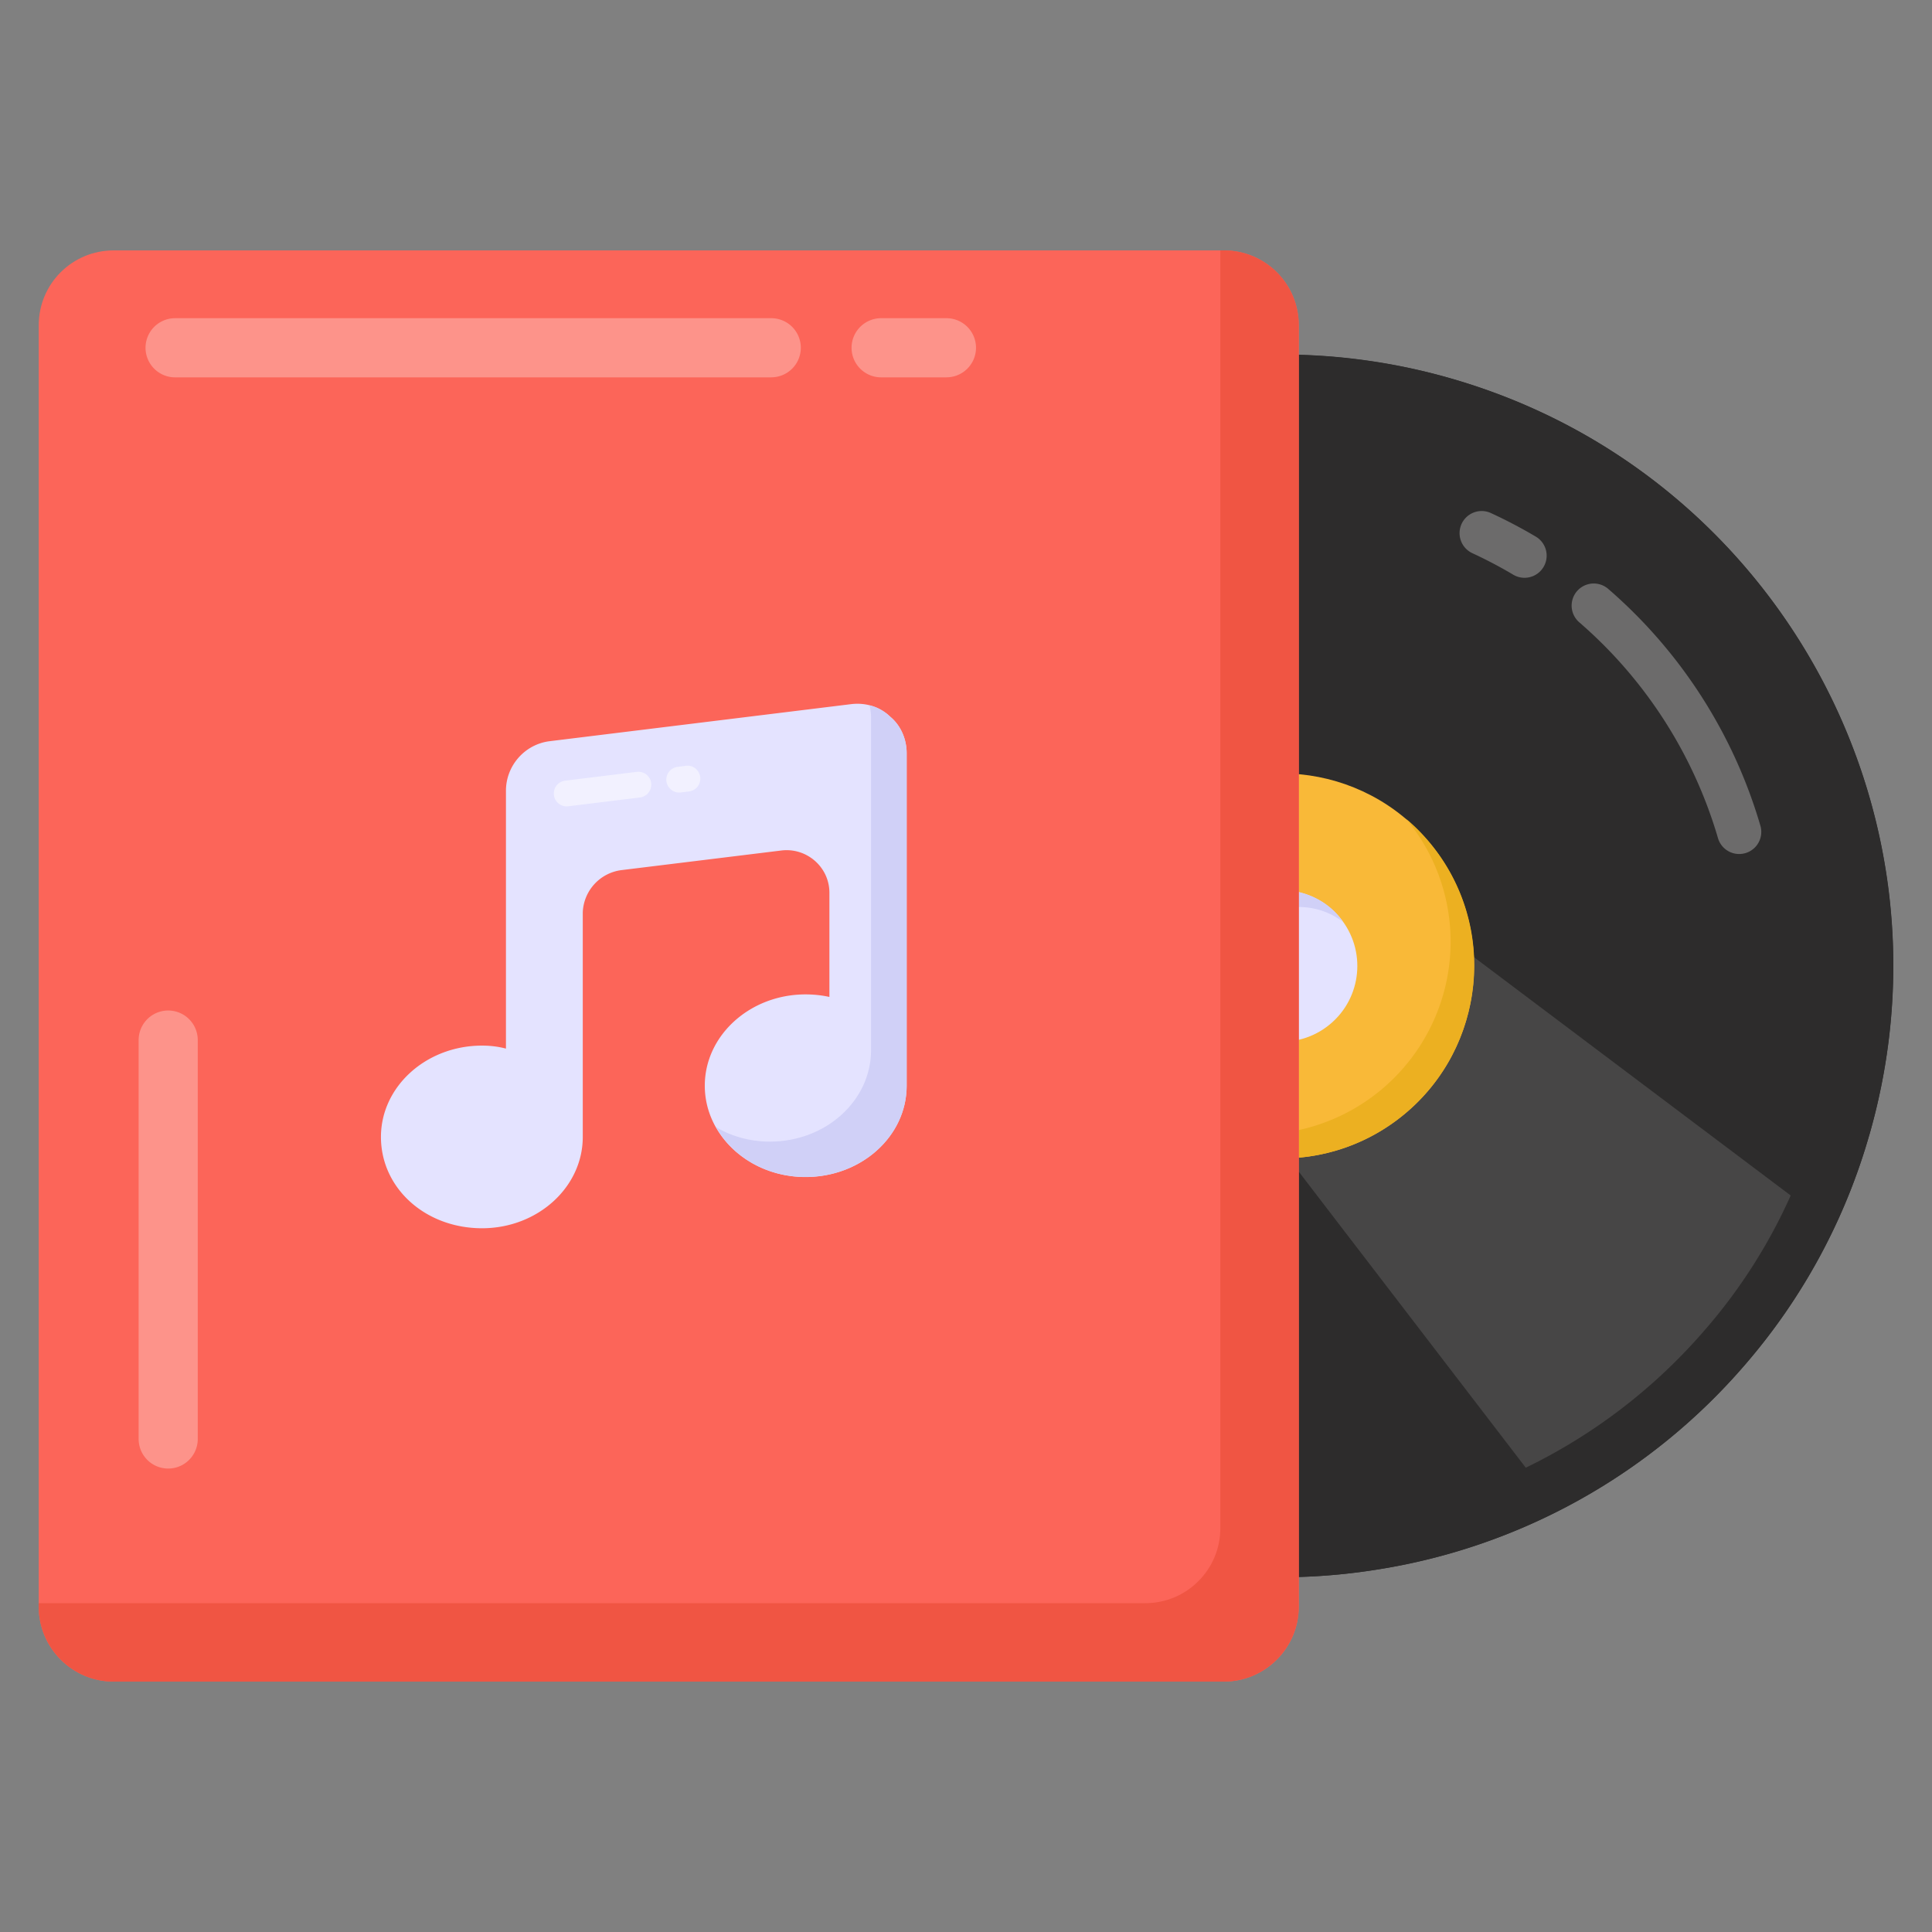
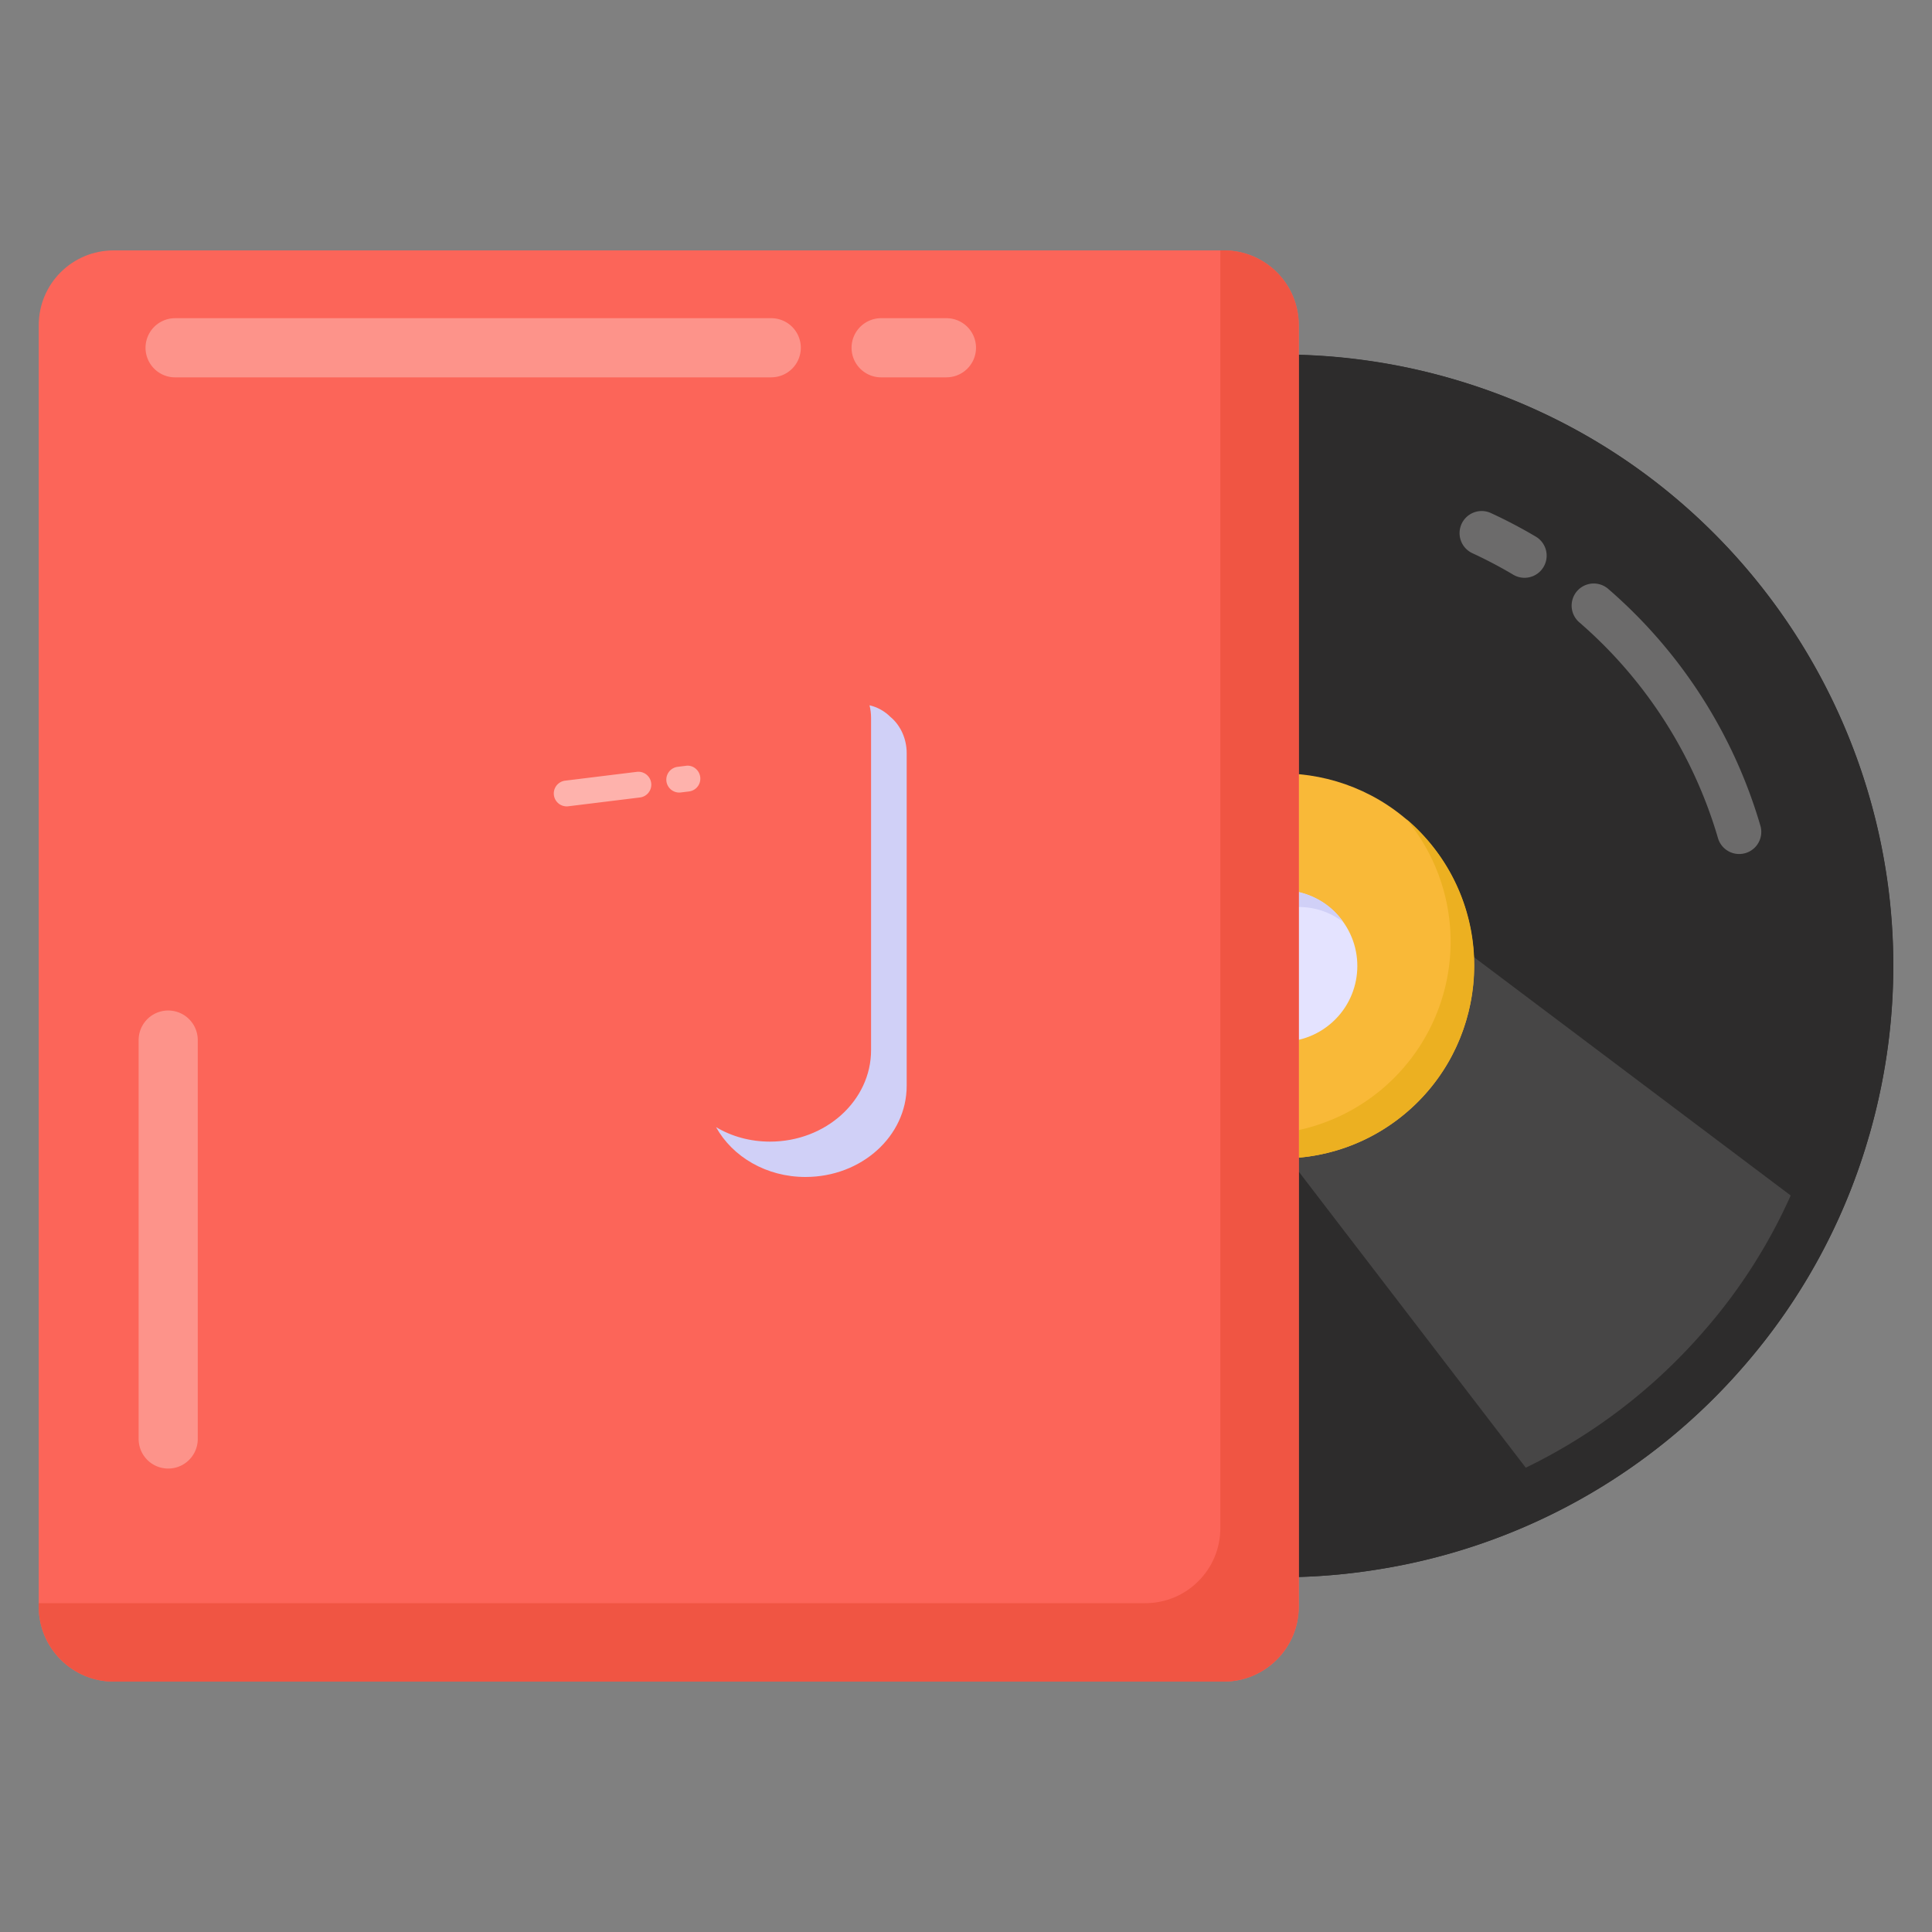
<svg xmlns="http://www.w3.org/2000/svg" id="Layer_1" height="512" viewBox="0 0 50 50" width="512">
  <rect x="0" y="0" width="50" height="50" fill="#808080" stroke="none" />
  <g id="_x37_">
    <path d="M48.382 29.356a15.721 15.721 0 0 1-3.247 5.995 15.8 15.8 0 0 1-9.52 5.274 15.693 15.693 0 0 1-6.8-.42C20.42 37.8 15.56 29.036 17.966 20.639a15.691 15.691 0 0 1 3.245-5.989 15.8 15.8 0 0 1 9.515-5.282 15.722 15.722 0 0 1 6.806.421c8.403 2.409 13.259 11.165 10.851 19.568z" fill="#2d2c2c" />
    <path d="M28.818 40.21c-8.402-2.415-13.257-11.178-10.851-19.571a15.687 15.687 0 0 1 3.239-5.989A15.821 15.821 0 0 1 34.454 9.23c1.022.086 2.053.266 3.076.559 1.89.54 3.6 1.4 5.086 2.508 5.13 3.823 7.63 10.55 5.765 17.063a15.594 15.594 0 0 1-3.248 5.988 15.764 15.764 0 0 1-9.52 5.275 15.65 15.65 0 0 1-6.795-.412z" fill="#2d2c2c" />
    <g opacity=".3">
      <path d="M44.461 21.69a11.752 11.752 0 0 0-3.59-5.585.572.572 0 1 1 .75-.864 12.884 12.884 0 0 1 3.938 6.129.571.571 0 1 1-1.098.32zM39.162 14.873c-.338-.201-.694-.388-1.056-.556a.572.572 0 0 1 .479-1.039c.399.184.79.39 1.162.61a.572.572 0 1 1-.585.985zM21.878 28.304a11.751 11.751 0 0 0 3.59 5.585.572.572 0 1 1-.749.864 12.884 12.884 0 0 1-3.94-6.129.571.571 0 1 1 1.099-.32zM27.177 35.121c.338.201.694.388 1.057.556a.572.572 0 0 1-.48 1.04c-.398-.185-.79-.391-1.161-.611a.572.572 0 1 1 .584-.985z" fill="#fff" />
    </g>
    <g fill="#474646">
      <path d="m35.25 22.588-4.32 4.322-10.791-8.128a14.111 14.111 0 0 1 2.104-3.23 14.582 14.582 0 0 1 4.838-3.66zM46.343 30.939a13.984 13.984 0 0 1-2.243 3.505 14.42 14.42 0 0 1-4.613 3.54l-8.42-10.98 4.304-4.321z" />
    </g>
    <circle cx="33.171" cy="24.996" fill="#f9b938" transform="rotate(-39.44 33.172 25.002)" r="4.982" />
    <path d="M37.957 26.368a4.98 4.98 0 0 1-6.16 3.42 4.896 4.896 0 0 1-2.423-1.573c.516.43 1.126.757 1.805.954a4.994 4.994 0 0 0 6.168-3.42 4.968 4.968 0 0 0-.953-4.553 4.96 4.96 0 0 1 1.563 5.172z" fill="#ecb021" />
    <circle cx="33.17" cy="24.997" fill="#e4e3ff" transform="rotate(-39.44 33.172 25.003)" r="1.961" />
    <path d="M34.761 23.86a1.947 1.947 0 0 0-.61-.31c-1.04-.3-2.13.301-2.431 1.35a1.941 1.941 0 0 0 .292 1.675 1.967 1.967 0 0 1-.73-2.114 1.964 1.964 0 0 1 2.431-1.349c.447.129.808.395 1.048.748z" fill="#d0d0f7" />
    <path d="M33.612 8.42v33.16c0 1.07-.87 1.94-1.94 1.94H2.942c-1.07 0-1.94-.87-1.94-1.94V8.42c0-1.08.87-1.94 1.94-1.94h28.73c1.07 0 1.94.86 1.94 1.94z" fill="#fc6559" />
    <path d="M33.612 8.42v33.16c0 1.07-.87 1.94-1.94 1.94H2.942c-1.07 0-1.94-.87-1.94-1.94v-.09h28.64c1.07 0 1.94-.87 1.94-1.94V6.48h.09c1.07 0 1.94.86 1.94 1.94z" fill="#f05543" />
    <g opacity=".3">
      <path d="M19.96 9.766H4.532a.765.765 0 0 1 0-1.531H19.96a.765.765 0 0 1 0 1.53zM24.494 9.766h-1.69a.765.765 0 0 1 0-1.531h1.69a.765.765 0 0 1 0 1.53z" fill="#fff" />
    </g>
    <path d="M5.118 26.917v10.324a.765.765 0 0 1-1.53 0V26.917a.765.765 0 0 1 1.53 0z" fill="#fff" opacity=".3" />
-     <path d="M23.464 19.493v8.605c0 1.304-1.17 2.364-2.617 2.364-1.436 0-2.607-1.06-2.607-2.364 0-1.303 1.171-2.363 2.607-2.363.21 0 .42.022.618.066v-2.697c0-.663-.585-1.17-1.237-1.094l-4.141.508a1.147 1.147 0 0 0-1.005 1.094v5.812c0 1.303-1.17 2.363-2.606 2.363-1.469 0-2.617-1.038-2.617-2.363 0-1.303 1.17-2.364 2.617-2.364.199 0 .409.022.618.078v-6.674c0-.64.475-1.192 1.116-1.28l7.818-.961c.376-.045.74.066 1.016.33.265.222.42.575.42.94z" fill="#e4e3ff" />
    <g opacity=".5">
      <path d="M17.574 20.511a.334.334 0 0 1-.04-.665l.216-.027c.18-.028.35.109.372.292a.334.334 0 0 1-.291.372l-.215.026a.29.29 0 0 1-.042.002zM14.67 20.869a.334.334 0 0 1-.04-.666l1.846-.227a.334.334 0 1 1 .081.663l-1.846.227a.29.29 0 0 1-.04.003z" fill="#fff" />
    </g>
    <path d="M23.465 19.49v8.61c0 1.304-1.17 2.36-2.62 2.36-1.01 0-1.886-.52-2.314-1.29.401.24.882.375 1.397.375 1.445 0 2.615-1.063 2.615-2.367v-8.605c0-.107-.014-.22-.04-.32.2.046.387.147.54.3.268.221.422.575.422.936z" fill="#d0d0f7" />
  </g>
</svg>